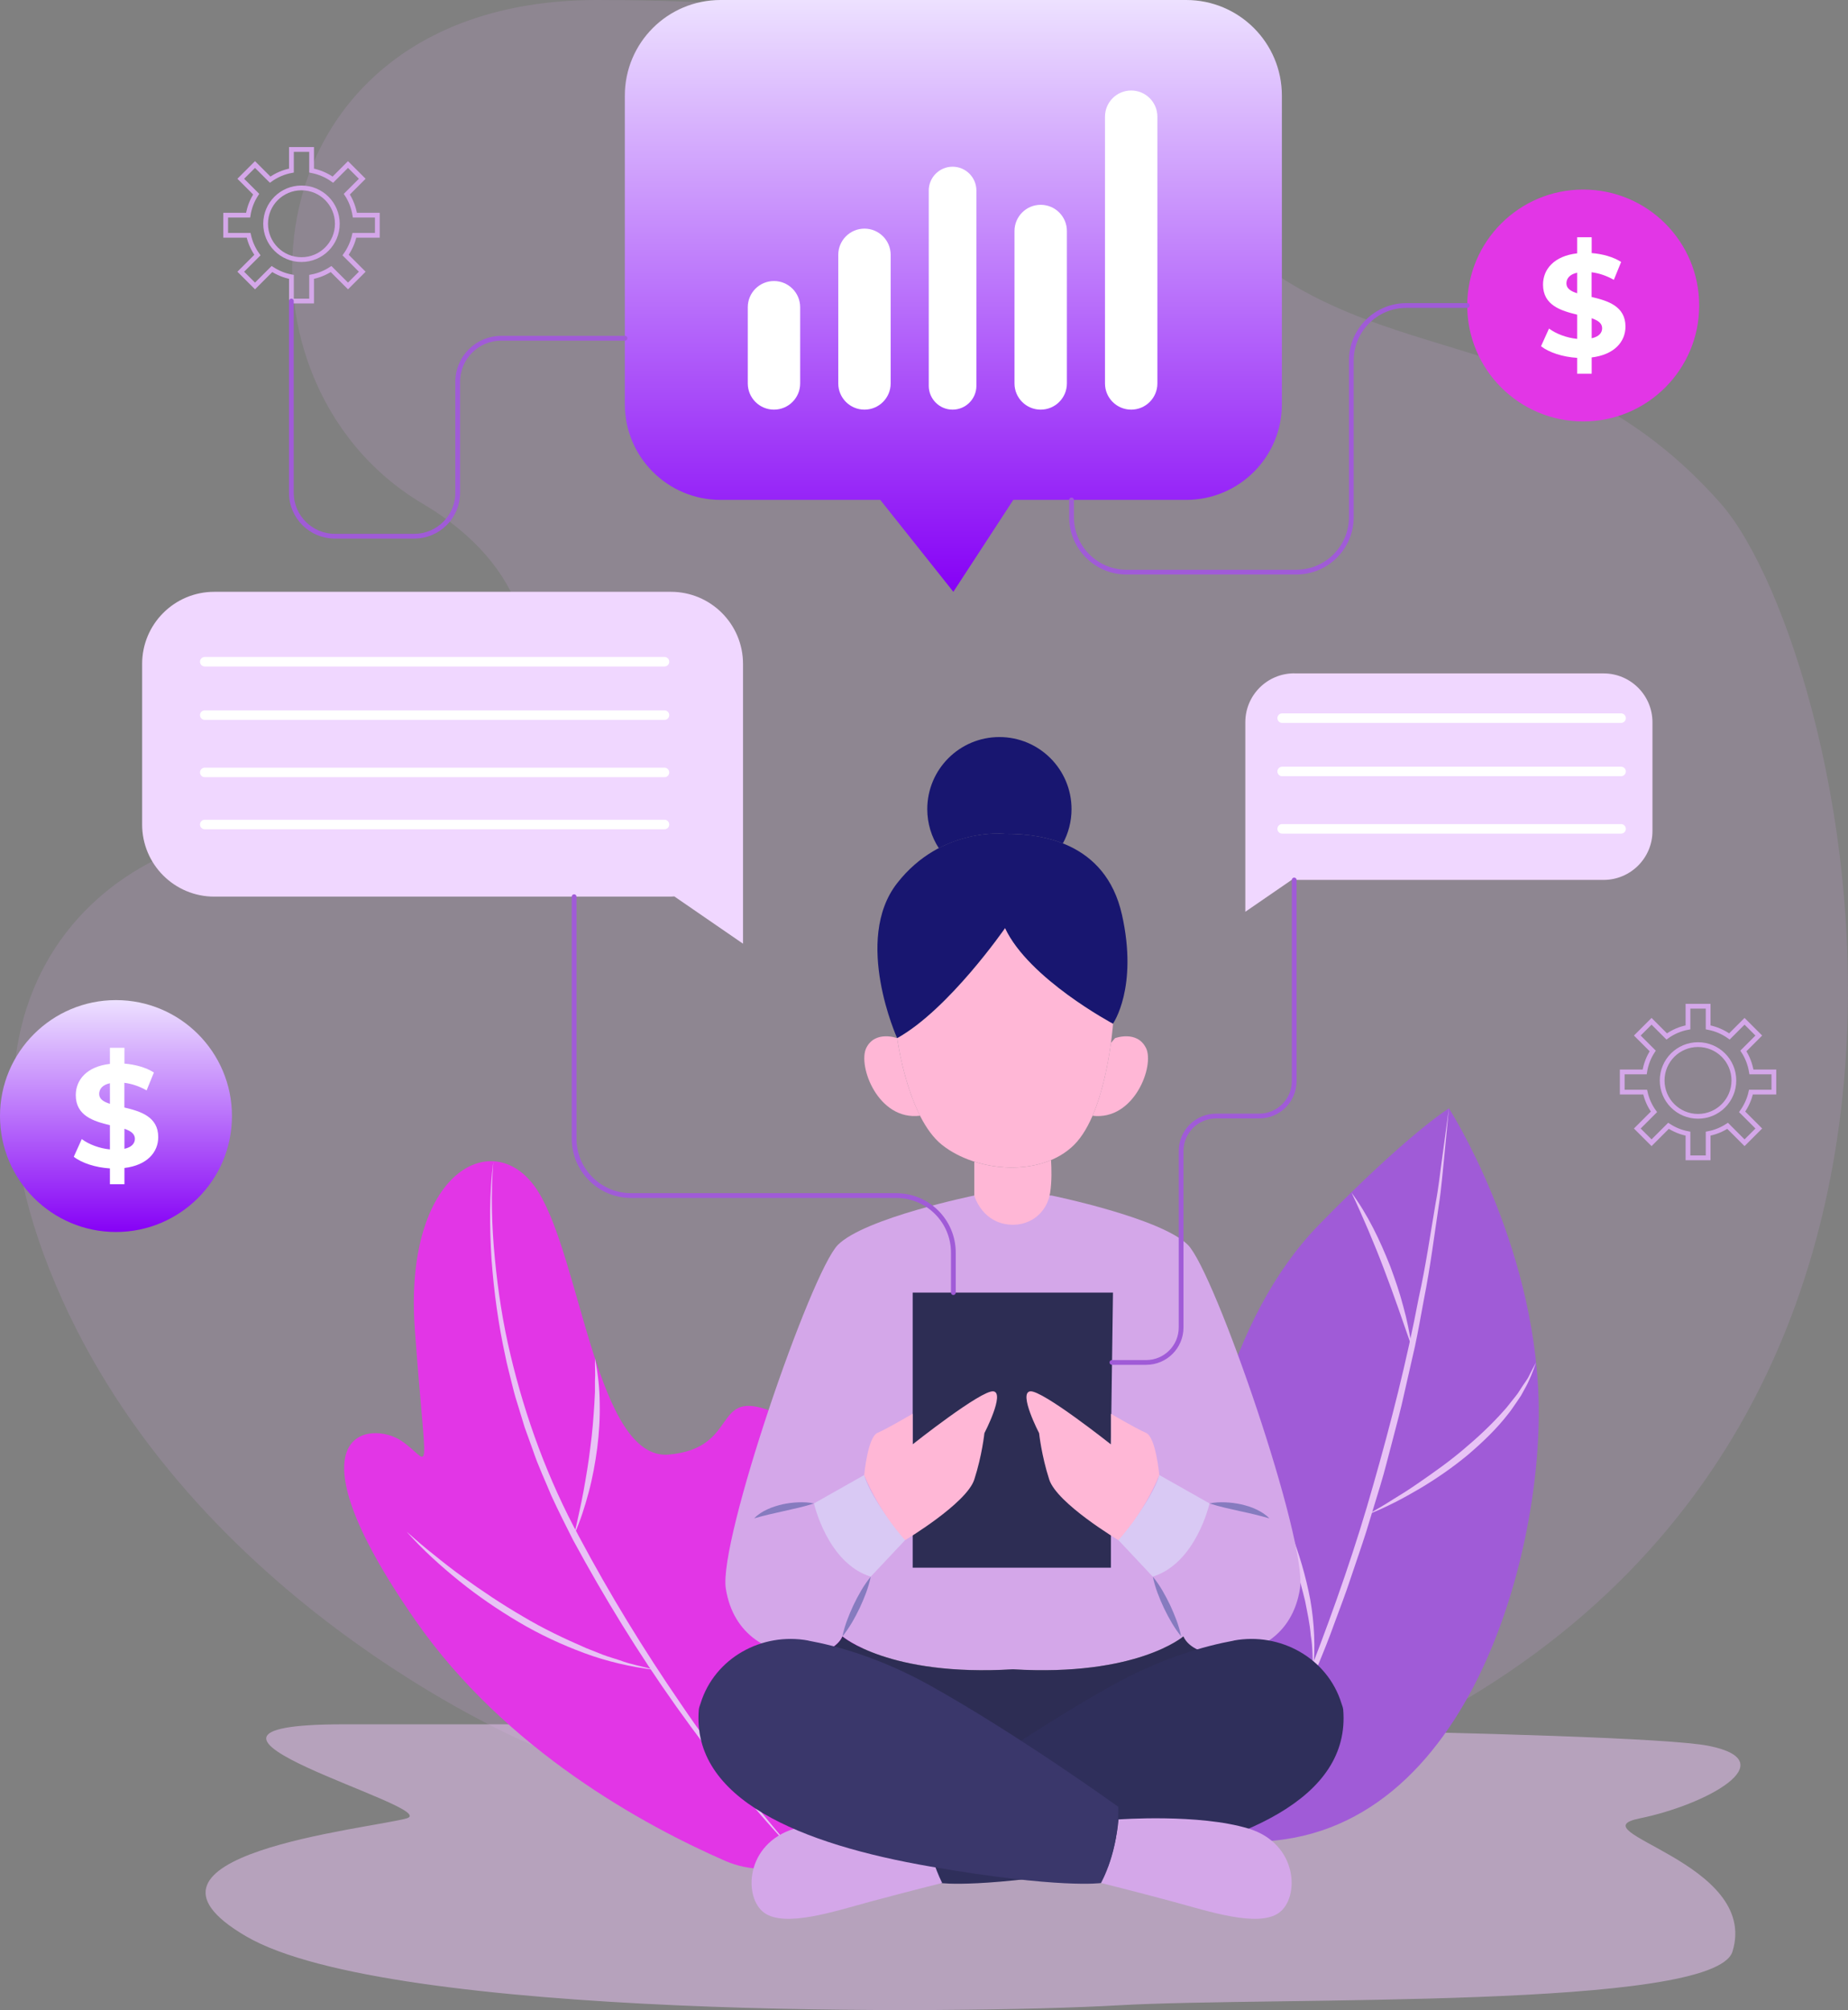
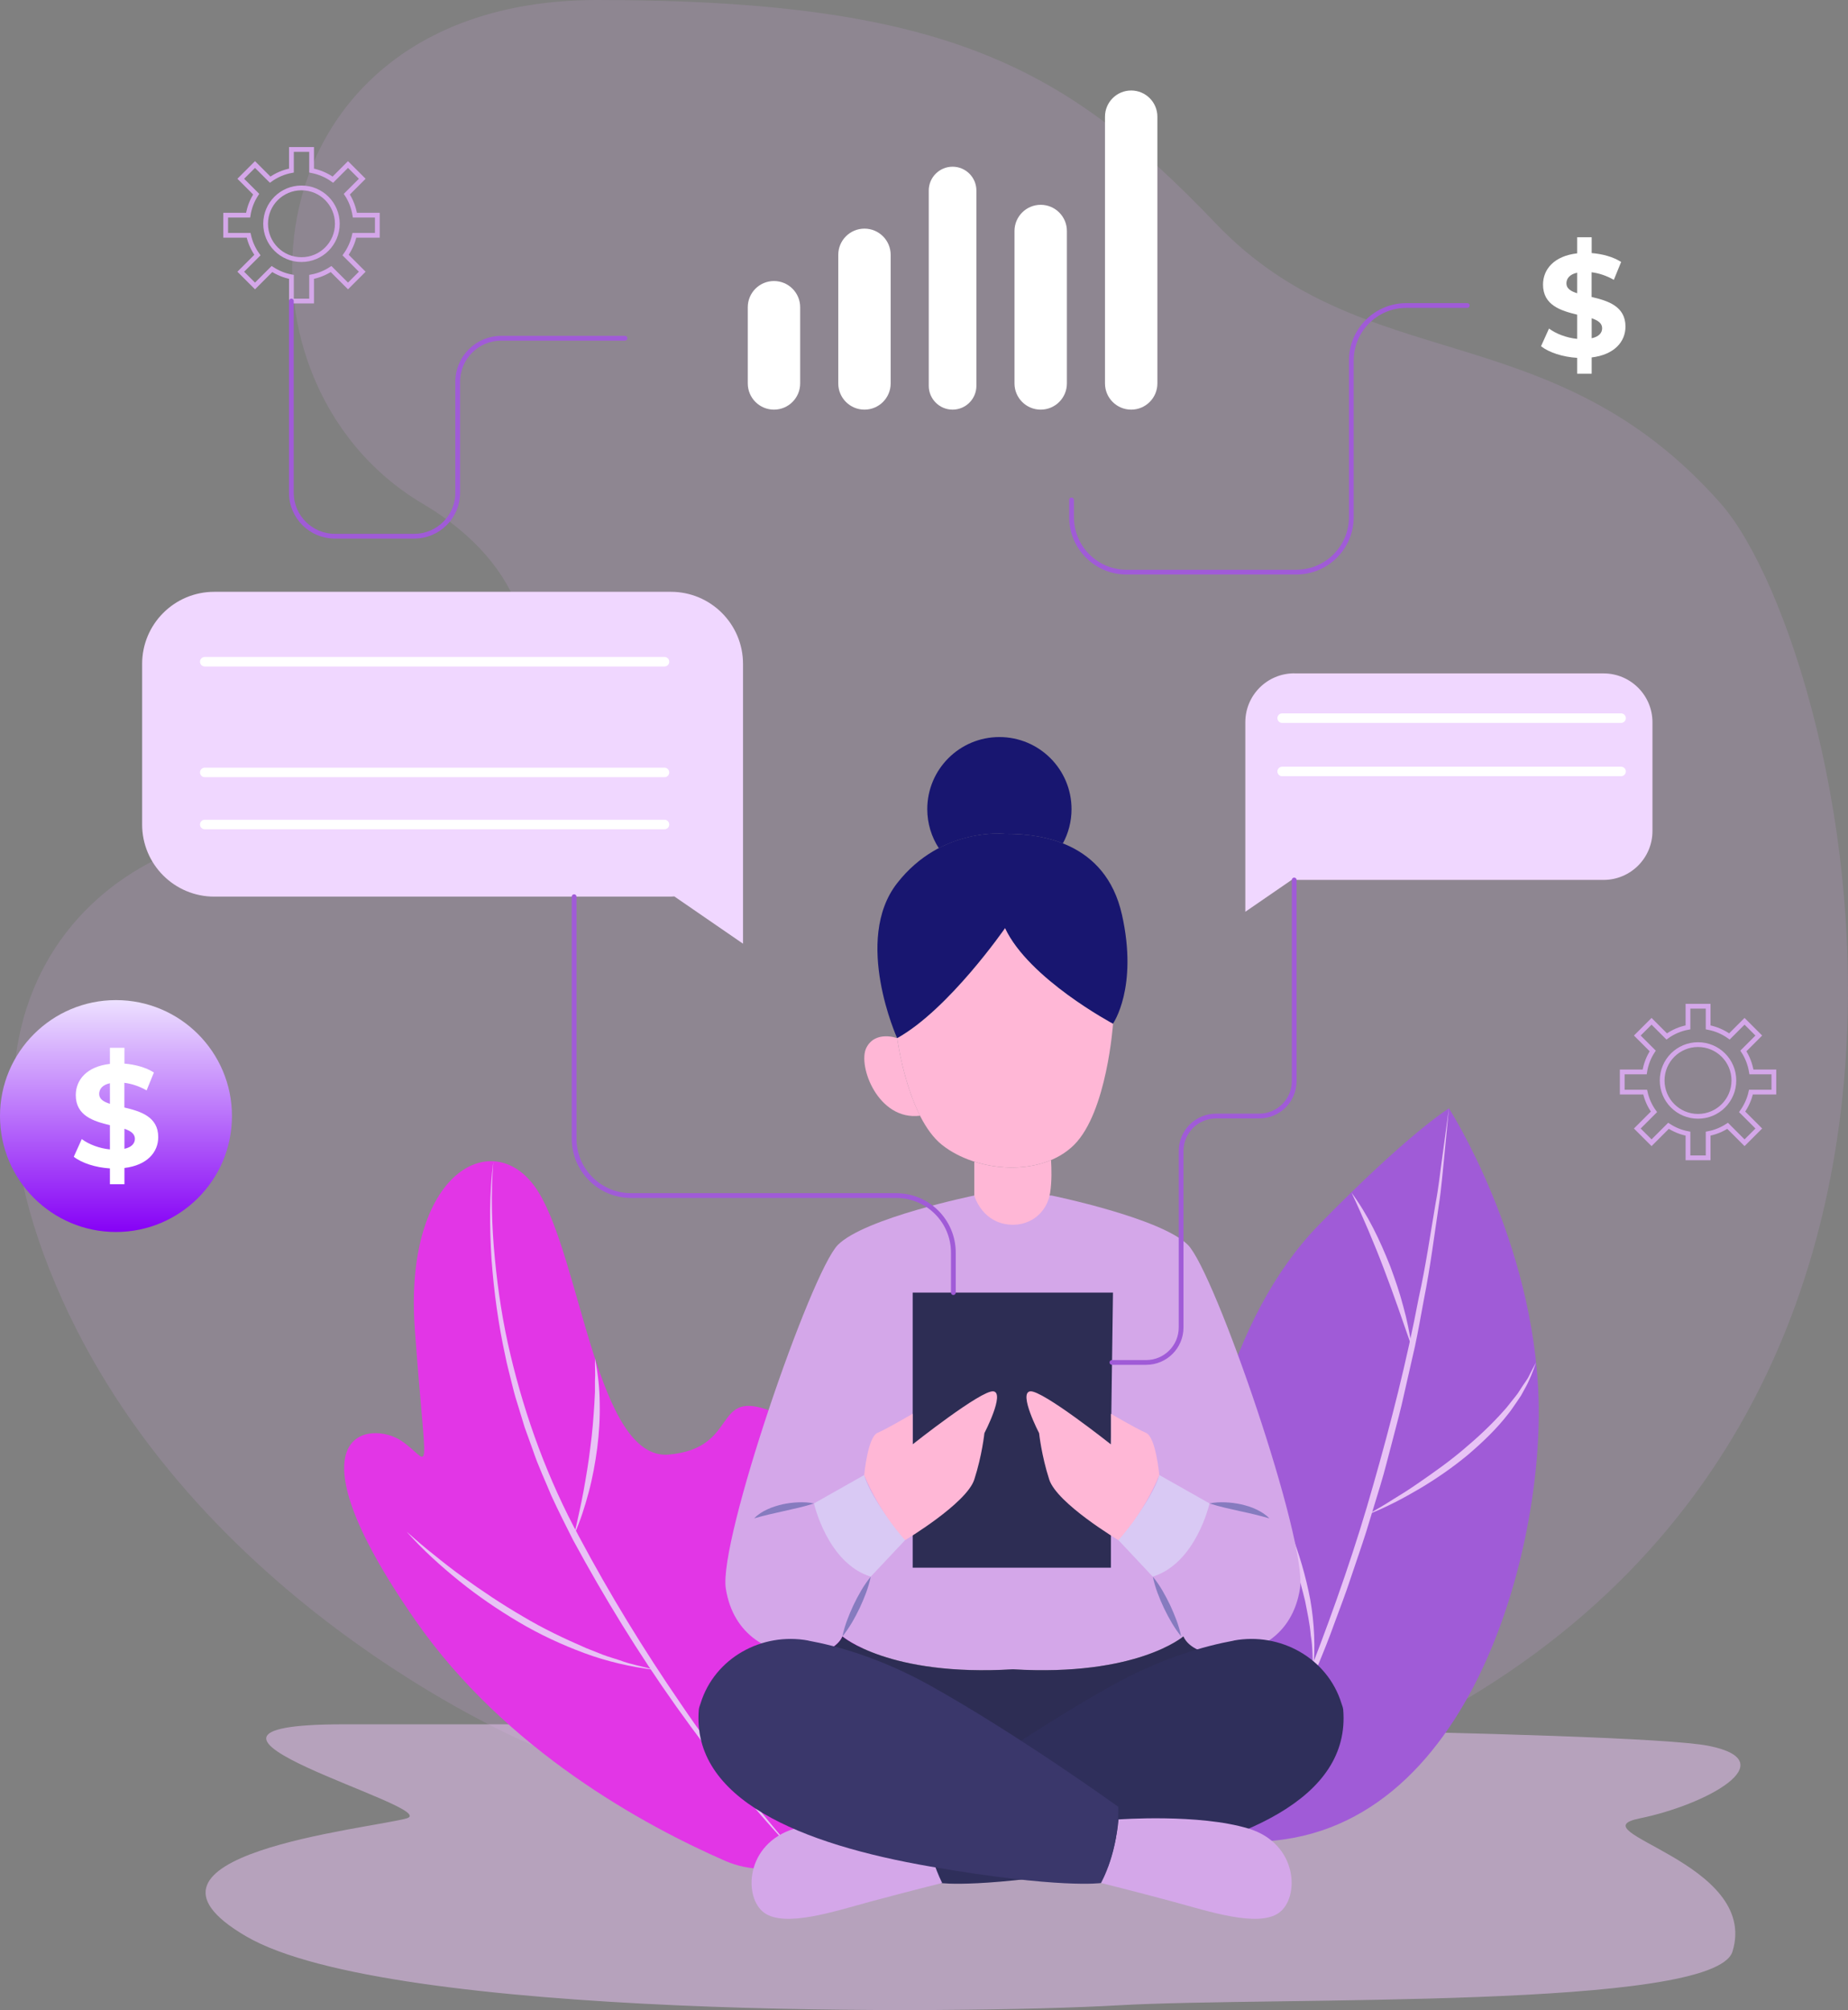
<svg xmlns="http://www.w3.org/2000/svg" width="388" height="422" viewBox="0 0 388 422" fill="none">
  <rect x="0" y="0" width="388" height="422" fill="#808080" stroke="none" />
  <path opacity="0.16" d="M112.084 366.514C109.353 365.445 37.473 334.922 10.405 266.58C-16.662 198.223 34.019 168.725 68.47 175.009C102.922 181.293 132.908 131.86 88.731 105.742C44.554 79.624 51.779 0 125.379 0C198.979 0 224.095 14.316 255.324 46.977C286.553 79.639 325.947 65.598 361.324 105.756C388.232 136.294 433.854 319.277 266.509 375.471C266.509 375.471 193.733 398.338 112.084 366.529V366.514Z" fill="#D4A7E9" />
  <path opacity="0.52" d="M195.395 362.008H72.27C26.027 362.008 93.254 379.53 85.378 381.755C77.502 383.98 22.255 389.44 51.764 406.573C81.707 423.951 201.927 422.882 234.803 421.004C267.679 419.126 359.979 422 363.751 409.707C369.517 390.885 330.484 384.557 344.285 381.755C358.101 378.953 375.037 369.78 358.722 366.529C342.407 363.279 195.38 362.022 195.38 362.022L195.395 362.008Z" fill="#E8C3F5" />
  <path d="M258.792 386.493C258.792 386.493 250.309 366.818 250.194 338.577C250.078 310.336 258.07 276.461 276.899 257.161C295.729 237.862 304.212 232.69 304.212 232.69C304.212 232.69 322.103 260.455 323.042 293.868C323.981 327.28 307.088 390.177 258.792 386.493Z" fill="#A05BD7" />
  <path d="M258.792 386.493C262.015 380.584 264.919 374.517 267.679 368.392C269.023 365.315 270.44 362.267 271.697 359.147C272.998 356.056 274.284 352.95 275.454 349.801C280.281 337.276 284.717 324.579 288.359 311.635C292.044 298.721 295.368 285.691 297.868 272.488C299.328 265.929 300.281 259.27 301.409 252.639C302.044 249.331 302.377 245.994 302.854 242.658L304.212 232.661L303.244 242.701C302.883 246.052 302.651 249.404 302.131 252.741C301.134 259.4 300.296 266.088 298.981 272.69C298.359 275.998 297.796 279.32 297.088 282.614L294.848 292.466C294.14 295.76 293.258 299.01 292.405 302.275C291.524 305.525 290.758 308.804 289.761 312.025L286.813 321.69C285.787 324.896 284.674 328.074 283.605 331.267C282.564 334.474 281.336 337.609 280.18 340.772C279.053 343.95 277.781 347.07 276.495 350.176C271.379 362.628 265.729 374.907 258.806 386.449L258.792 386.493Z" fill="#E8C3F5" />
  <path d="M256.061 295.847C259.225 299.66 261.957 303.835 264.457 308.125C266.957 312.416 269.11 316.923 270.974 321.531C272.766 326.182 274.182 330.978 275.107 335.875C275.96 340.787 276.205 345.814 275.714 350.74C275.541 348.255 275.642 345.8 275.208 343.358C275.021 340.903 274.471 338.505 274.009 336.092C272.853 331.325 271.422 326.63 269.63 322.051C267.824 317.486 265.728 313.023 263.488 308.646C262.361 306.45 261.176 304.297 259.919 302.174C258.72 300.021 257.405 297.927 256.061 295.847Z" fill="#E8C3F5" />
  <path d="M287.29 317.89C289.053 316.879 290.802 315.868 292.492 314.784C294.212 313.744 295.917 312.661 297.565 311.519C300.874 309.237 304.169 306.926 307.218 304.34C310.282 301.769 313.215 299.038 315.86 296.034C316.539 295.297 317.117 294.474 317.753 293.708C318.057 293.318 318.389 292.928 318.678 292.523L319.487 291.267C320.022 290.414 320.687 289.634 321.091 288.724C321.539 287.829 322.016 286.933 322.508 286.052C321.828 287.944 321.12 289.88 320.094 291.642L319.357 292.986C319.083 293.419 318.779 293.823 318.505 294.257C317.912 295.08 317.377 295.961 316.727 296.756C314.227 300.006 311.25 302.823 308.158 305.467C305.022 308.067 301.655 310.393 298.172 312.473C294.675 314.539 291.076 316.445 287.304 317.919L287.29 317.89Z" fill="#E8C3F5" />
  <path d="M283.72 250.343C287.217 255.066 289.746 260.426 291.899 265.872C292.911 268.616 293.879 271.39 294.616 274.236C295.411 277.053 295.974 279.942 296.422 282.831L293.547 274.568C292.593 271.823 291.581 269.108 290.555 266.392C289.529 263.676 288.431 260.989 287.304 258.317C286.148 255.659 285.006 252.972 283.734 250.343H283.72Z" fill="#E8C3F5" />
  <path d="M178.645 379.573C174.859 390.22 162.59 395.189 152.229 390.668C135.465 383.344 106.23 367.526 87.227 340.209C59.264 300.021 77.848 298.143 84.308 302.52C90.768 306.912 89.525 312.43 87.097 279.075C84.669 245.72 104.034 235.81 113.008 250.198C121.982 264.586 125.364 306.738 140.436 305.381C155.509 304.037 149.295 291.253 162.142 296.352C172.374 300.426 188.689 351.26 178.631 379.573H178.645Z" fill="#E236E6" />
  <path d="M103.586 243.784C103.037 250.603 103.239 257.464 103.904 264.268C104.554 271.058 105.594 277.818 107.184 284.463C110.334 297.724 115.074 310.624 121.577 322.614C127.994 334.676 135.147 346.348 142.879 357.616C146.708 363.278 150.769 368.782 154.931 374.199C159.078 379.631 163.399 384.947 167.966 390.061C158.442 380.209 149.931 369.418 141.968 358.251C134.02 347.07 126.852 335.355 120.306 323.293C118.745 320.23 117.213 317.154 115.768 314.033C114.468 310.855 112.979 307.749 111.895 304.485L110.147 299.631L108.644 294.705C108.109 293.073 107.69 291.411 107.285 289.736C106.895 288.06 106.418 286.413 106.1 284.723C104.626 278.006 103.701 271.188 103.196 264.34C102.776 257.493 102.704 250.603 103.586 243.813V243.784Z" fill="#E8C3F5" />
  <path d="M85.377 321.574C87.27 323.25 89.163 324.897 91.143 326.442C93.079 328.031 95.074 329.563 97.111 331.051C101.172 333.997 105.348 336.785 109.669 339.299C113.961 341.885 118.485 344.023 123.08 346.016L126.577 347.403C127.748 347.851 128.962 348.169 130.147 348.573C132.502 349.469 134.988 349.873 137.416 350.581C132.416 349.96 127.43 348.819 122.675 347.056C117.921 345.294 113.297 343.142 108.932 340.556C104.568 337.97 100.363 335.11 96.432 331.932C92.501 328.754 88.73 325.359 85.377 321.574Z" fill="#E8C3F5" />
  <path d="M120.537 322.21C120.898 320.679 121.274 319.162 121.578 317.631C121.924 316.114 122.228 314.583 122.517 313.051C123.066 309.989 123.586 306.926 123.948 303.835C124.367 300.758 124.612 297.667 124.8 294.561L124.916 292.235V289.895C125.031 288.335 124.872 286.775 124.93 285.2C125.523 288.277 125.898 291.426 125.913 294.575C125.985 297.725 125.783 300.888 125.393 304.008C124.974 307.129 124.424 310.234 123.601 313.282C122.791 316.331 121.838 319.335 120.552 322.195L120.537 322.21Z" fill="#E8C3F5" />
  <path d="M155.479 375.456L157.257 369.23C157.864 367.164 158.456 365.084 159.02 363.018C160.147 358.858 161.274 354.712 162.329 350.537C163.413 346.377 164.367 342.187 165.335 337.998C165.812 335.903 166.275 333.794 166.679 331.685C167.185 329.591 167.488 327.453 167.965 325.344C167.691 329.649 167.171 333.953 166.433 338.215C165.725 342.476 164.801 346.709 163.731 350.898C162.647 355.087 161.462 359.248 160.089 363.336C158.717 367.438 157.243 371.498 155.479 375.456Z" fill="#E8C3F5" />
-   <path d="M249.051 0H151.275C140.176 0 131.188 8.985 131.188 20.079V84.868C131.188 95.962 140.176 104.947 151.275 104.947H184.816L200.163 124.247L212.75 104.947H249.051C260.15 104.947 269.139 95.962 269.139 84.868V20.079C269.139 8.985 260.15 0 249.051 0Z" fill="url(#paint0_linear_620_5236)" />
  <path d="M249.399 261.35C243.749 255.701 220.771 250.992 220.771 250.992H204.557C204.557 250.992 181.58 255.701 175.929 261.35C170.279 266.998 150.813 323.466 152.388 333.506C153.963 343.545 161.81 347.316 168.704 347.316C175.597 347.316 176.869 343.545 176.869 343.545C176.869 343.545 186.638 352.01 212.664 350.45C238.691 352.025 248.46 343.545 248.46 343.545C248.46 343.545 249.717 347.316 256.625 347.316C263.532 347.316 271.379 343.545 272.94 333.506C274.515 323.466 255.049 266.983 249.399 261.35Z" fill="#D4A7E9" />
  <path d="M188.371 217.955C188.371 217.955 190.539 234.567 197.764 240.346C204.99 246.124 218.617 247.251 225.525 240.346C232.433 233.441 233.69 214.921 233.69 214.921C233.69 214.921 216.002 205.503 211.031 194.842C211.031 194.842 199.253 211.888 188.371 217.955Z" fill="#FFB7D6" />
  <path d="M235.555 192.011C232.101 176.641 218.285 174.994 211.016 175.067C211.016 175.067 197.664 173.492 188.357 185.424C179.05 197.342 188.357 217.941 188.357 217.941C199.239 211.874 211.016 194.828 211.016 194.828C215.988 205.489 233.676 214.908 233.676 214.908C233.676 214.908 239.008 207.382 235.555 191.997V192.011Z" fill="#181670" />
  <path d="M211.016 175.066C214.268 175.037 218.806 175.355 223.155 177.074C224.311 174.936 224.976 172.48 224.976 169.88C224.976 161.516 218.199 154.741 209.831 154.741C201.464 154.741 194.687 161.516 194.687 169.88C194.687 172.899 195.582 175.716 197.114 178.071C204.325 174.301 211.016 175.066 211.016 175.066Z" fill="#181670" />
  <path d="M188.371 217.955C188.371 217.955 183.776 216.251 181.897 219.978C180.018 223.705 184.354 235.362 193.169 234.236C189.571 227.143 188.371 217.955 188.371 217.955Z" fill="#FFB7D6" />
-   <path d="M240.583 219.978C238.705 216.251 234.109 217.955 234.109 217.955C234.109 217.955 233.777 218.331 233.242 218.967C232.708 222.939 231.58 229.151 229.384 234.25C238.156 235.305 242.477 223.705 240.598 219.992L240.583 219.978Z" fill="#FFB7D6" />
  <path d="M204.557 243.871V251.007C204.557 251.007 205.944 256.034 211.016 256.973C216.089 257.912 219.86 254.546 220.482 250.429C220.858 247.959 220.785 245.301 220.67 243.553C215.8 245.618 209.759 245.546 204.557 243.885V243.871Z" fill="#FFB7D6" />
  <path d="M191.623 296.814V271.375H233.676L233.242 303.242V329.129H191.623V296.814Z" fill="#2D2D54" />
  <path d="M170.899 315.637C170.899 315.637 173.717 328.19 182.822 331.007L190.047 323.322C190.047 323.322 182.908 315.001 181.449 309.671L170.899 315.637Z" fill="#D9C9F4" />
  <path d="M181.449 309.67C181.449 309.67 182.172 301.71 184.224 300.829C186.276 299.948 191.608 296.813 191.608 296.813V303.242C191.608 303.242 206.045 291.786 208.56 292.104C211.074 292.422 206.681 300.887 206.681 300.887C206.681 300.887 206.19 305.596 204.557 310.623C202.924 315.651 190.048 323.336 190.048 323.336C190.048 323.336 184.787 317.846 181.449 309.684V309.67Z" fill="#FFB7D6" />
  <path d="M182.822 331.007C182.345 333.347 181.464 335.485 180.495 337.594C179.484 339.674 178.371 341.711 176.868 343.56C177.345 341.22 178.227 339.082 179.195 336.973C180.206 334.893 181.319 332.856 182.822 331.007Z" fill="#867BBF" />
  <path d="M170.9 315.637C168.776 316.345 166.68 316.763 164.599 317.24C162.504 317.702 160.495 318.15 158.342 318.771C159.122 317.948 160.105 317.341 161.116 316.879C162.128 316.402 163.212 316.085 164.281 315.825C165.365 315.593 166.463 315.449 167.576 315.406C168.674 315.362 169.787 315.406 170.9 315.637Z" fill="#867BBF" />
  <path d="M253.951 315.637C253.951 315.637 251.133 328.19 242.028 331.007L234.803 323.322C234.803 323.322 241.942 315.001 243.401 309.671L253.951 315.637Z" fill="#D9C9F4" />
  <path d="M243.401 309.67C243.401 309.67 242.679 301.71 240.626 300.829C238.574 299.948 233.242 296.813 233.242 296.813V303.242C233.242 303.242 218.805 291.786 216.291 292.104C213.776 292.422 218.169 300.887 218.169 300.887C218.169 300.887 218.661 305.596 220.294 310.623C221.927 315.651 234.803 323.336 234.803 323.336C234.803 323.336 240.063 317.846 243.401 309.684V309.67Z" fill="#FFB7D6" />
  <path d="M247.997 343.56C246.494 341.711 245.381 339.674 244.37 337.594C243.401 335.499 242.52 333.347 242.043 331.007C243.56 332.856 244.659 334.893 245.67 336.973C246.638 339.082 247.52 341.22 247.997 343.56Z" fill="#867BBF" />
  <path d="M253.951 315.637C255.049 315.406 256.162 315.362 257.275 315.406C258.388 315.449 259.486 315.593 260.57 315.825C261.654 316.085 262.723 316.388 263.735 316.879C264.746 317.356 265.729 317.948 266.509 318.771C264.356 318.15 262.347 317.688 260.252 317.24C258.171 316.763 256.075 316.345 253.951 315.637Z" fill="#867BBF" />
  <path d="M248.459 343.56C248.459 343.56 238.69 352.025 212.664 350.465C186.637 352.039 176.868 343.56 176.868 343.56C176.868 343.56 175.611 347.33 168.703 347.33C168.703 347.33 165.885 373.375 170.9 381.84C175.929 390.306 229.976 390.623 242.028 388.11C254.081 385.596 257.592 370.082 253.951 347.099C249.384 346.29 248.459 343.56 248.459 343.56Z" fill="#2D2D54" />
  <path d="M259.023 344.426C268.792 342.621 278.691 348.096 281.639 357.586C281.769 358.02 281.971 358.453 282.015 358.93C283.59 377.752 260.641 387.171 233.358 391.88C206.059 396.59 197.591 395.333 197.591 395.333C197.591 395.333 193.747 388.746 193.949 379.327C193.949 379.327 214.831 364.26 233.358 353.917C243.748 348.11 252.953 345.553 259.037 344.441L259.023 344.426Z" fill="#2F2F5B" />
  <path d="M231.161 395.319C231.161 395.319 238.69 397.197 246.234 399.233C253.763 401.27 264.124 404.723 268.517 401.588C272.911 398.453 272.593 387.085 262.159 383.907C251.711 380.729 234.832 381.985 234.832 381.985C234.832 381.985 234.47 388.573 231.176 395.319H231.161Z" fill="#D4A7E9" />
  <path d="M197.822 395.319C197.822 395.319 190.293 397.197 182.75 399.233C175.22 401.27 164.859 404.723 160.466 401.588C156.073 398.453 156.391 387.085 166.824 383.907C177.273 380.729 194.152 381.985 194.152 381.985C194.152 381.985 194.513 388.573 197.808 395.319H197.822Z" fill="#D4A7E9" />
  <path d="M169.715 344.426C159.946 342.621 150.047 348.096 147.099 357.586C146.969 358.02 146.766 358.453 146.723 358.93C145.148 377.752 168.096 387.171 195.38 391.88C222.679 396.59 231.147 395.333 231.147 395.333C231.147 395.333 234.991 388.746 234.789 379.327C234.789 379.327 213.907 364.26 195.38 353.917C184.99 348.11 175.784 345.553 169.7 344.441L169.715 344.426Z" fill="#3A376B" />
  <path d="M140.856 124.247H44.987C36.619 124.247 29.842 131.022 29.842 139.386V173.102C29.842 181.466 36.619 188.241 44.987 188.241H140.856C141.102 188.241 141.333 188.212 141.578 188.198L156.001 198.122V139.386C156.001 131.022 149.223 124.247 140.856 124.247Z" fill="#F0D7FF" />
  <path d="M42.992 138.924H139.512" stroke="white" stroke-width="2" stroke-miterlimit="10" stroke-linecap="round" />
-   <path d="M42.992 150.134H139.512" stroke="white" stroke-width="2" stroke-miterlimit="10" stroke-linecap="round" />
  <path d="M42.992 162.167H139.512" stroke="white" stroke-width="2" stroke-miterlimit="10" stroke-linecap="round" />
  <path d="M42.992 173.103H139.512" stroke="white" stroke-width="2" stroke-miterlimit="10" stroke-linecap="round" />
  <path d="M271.725 141.38H336.683C342.348 141.38 346.944 145.973 346.944 151.636V174.475C346.944 180.137 342.348 184.731 336.683 184.731H271.725C271.566 184.731 271.393 184.717 271.234 184.702L261.465 191.419V151.622C261.465 145.959 266.06 141.365 271.725 141.365V141.38Z" fill="#F0D7FF" />
  <path d="M269.196 150.77H340.354" stroke="white" stroke-width="2" stroke-miterlimit="10" stroke-linecap="round" />
  <path d="M269.196 161.965H340.354" stroke="white" stroke-width="2" stroke-miterlimit="10" stroke-linecap="round" />
-   <path d="M269.196 174.013H340.354" stroke="white" stroke-width="2" stroke-miterlimit="10" stroke-linecap="round" />
  <path d="M24.35 258.649C37.798 258.649 48.7 247.751 48.7 234.308C48.7 220.865 37.798 209.967 24.35 209.967C10.902 209.967 0 220.865 0 234.308C0 247.751 10.902 258.649 24.35 258.649Z" fill="url(#paint1_linear_620_5236)" />
  <path d="M26.127 245.214V248.623H23.078V245.301C20.058 245.113 17.168 244.174 15.491 242.859L17.168 239.147C18.685 240.274 20.881 241.097 23.078 241.314V236.229C19.697 235.405 15.91 234.279 15.91 229.916C15.91 226.68 18.251 223.907 23.078 223.358V219.978H26.127V223.3C28.411 223.488 30.636 224.095 32.312 225.164L30.781 228.919C29.22 228.038 27.645 227.518 26.113 227.33V232.516C29.494 233.311 33.223 234.438 33.223 238.728C33.223 241.892 30.911 244.636 26.113 245.214H26.127ZM23.078 231.751V227.417C21.46 227.778 20.824 228.674 20.824 229.671C20.824 230.74 21.734 231.317 23.078 231.736V231.751ZM28.324 239.089C28.324 238.02 27.442 237.442 26.127 236.98V241.184C27.645 240.851 28.324 240.057 28.324 239.075V239.089Z" fill="white" />
-   <path d="M332.407 88.48C345.855 88.48 356.757 77.582 356.757 64.139C356.757 50.696 345.855 39.798 332.407 39.798C318.959 39.798 308.057 50.696 308.057 64.139C308.057 77.582 318.959 88.48 332.407 88.48Z" fill="#E236E6" />
  <path d="M334.184 75.045V78.454H331.135V75.132C328.114 74.944 325.224 74.005 323.548 72.691L325.224 68.978C326.742 70.105 328.938 70.928 331.135 71.145V66.06C327.753 65.237 323.967 64.11 323.967 59.747C323.967 56.511 326.322 53.738 331.135 53.189V49.809H334.184V53.131C336.467 53.319 338.693 53.926 340.369 54.995L338.837 58.75C337.276 57.869 335.701 57.349 334.169 57.161V62.347C337.551 63.142 341.279 64.269 341.279 68.559C341.279 71.723 338.967 74.467 334.169 75.045H334.184ZM331.135 61.582V57.248C329.516 57.609 328.88 58.505 328.88 59.502C328.88 60.571 329.791 61.148 331.135 61.567V61.582ZM336.381 68.92C336.381 67.851 335.499 67.273 334.184 66.811V71.015C335.701 70.683 336.381 69.888 336.381 68.906V68.92Z" fill="white" />
  <path d="M79.222 49.404V45.172H74.511C74.251 43.568 73.672 42.066 72.82 40.766L76.057 37.53L73.066 34.54L69.886 37.718C68.571 36.779 67.068 36.129 65.421 35.811V31.376H61.187V35.811C59.539 36.114 58.036 36.779 56.721 37.718L53.542 34.54L50.551 37.53L53.788 40.766C52.935 42.066 52.343 43.568 52.097 45.172H47.386V49.404H52.198C52.53 50.921 53.166 52.322 54.048 53.55L50.551 57.046L53.542 60.036L57.097 56.483C58.325 57.277 59.698 57.855 61.187 58.129V63.2H65.421V58.129C66.909 57.855 68.297 57.277 69.51 56.483L73.066 60.036L76.057 57.046L72.56 53.55C73.427 52.322 74.077 50.921 74.409 49.404H79.222Z" stroke="#D4A7E9" stroke-miterlimit="10" />
  <path d="M70.826 46.977C70.826 51.138 67.459 54.504 63.297 54.504C59.135 54.504 55.768 51.138 55.768 46.977C55.768 42.817 59.135 39.451 63.297 39.451C67.459 39.451 70.826 42.817 70.826 46.977Z" stroke="#D4A7E9" stroke-miterlimit="10" />
  <path d="M372.436 229.281V225.048H367.725C367.464 223.445 366.886 221.943 366.034 220.643L369.271 217.407L366.279 214.417L363.1 217.595C361.785 216.656 360.282 216.006 358.635 215.688V211.253H354.401V215.688C352.753 215.991 351.25 216.656 349.935 217.595L346.756 214.417L343.764 217.407L347.001 220.643C346.149 221.943 345.556 223.445 345.311 225.048H340.6V229.281H345.412C345.744 230.798 346.38 232.199 347.262 233.427L343.764 236.923L346.756 239.913L350.311 236.359C351.539 237.154 352.912 237.732 354.401 238.006V243.077H358.635V238.006C360.123 237.732 361.51 237.154 362.724 236.359L366.279 239.913L369.271 236.923L365.774 233.427C366.641 232.199 367.291 230.798 367.623 229.281H372.436Z" stroke="#D4A7E9" stroke-miterlimit="10" />
  <path d="M364.04 226.84C364.04 231 360.672 234.366 356.511 234.366C352.349 234.366 348.981 231 348.981 226.84C348.981 222.679 352.349 219.313 356.511 219.313C360.672 219.313 364.04 222.679 364.04 226.84Z" stroke="#D4A7E9" stroke-miterlimit="10" />
  <path d="M200.163 271.376V262.983C200.163 256.367 194.802 251.008 188.183 251.008H132.517C125.898 251.008 120.537 245.648 120.537 239.032V188.256" stroke="#A05BD7" stroke-linecap="round" stroke-linejoin="round" />
  <path d="M271.726 184.745V226.97C271.726 231.014 268.445 234.308 264.385 234.308H255.324C251.277 234.308 247.982 237.587 247.982 241.646V278.699C247.982 282.744 244.702 286.038 240.641 286.038H233.459" stroke="#A05BD7" stroke-linecap="round" stroke-linejoin="round" />
  <path d="M61.172 63.199V103.445C61.172 108.486 65.262 112.574 70.305 112.574H86.967C92.011 112.574 96.1 108.486 96.1 103.445V80.144C96.1 75.102 100.19 71.014 105.234 71.014H131.217" stroke="#A05BD7" stroke-linecap="round" stroke-linejoin="round" />
  <path d="M308.056 64.139H295.267C288.894 64.139 283.721 69.31 283.721 75.681V108.573C283.721 114.944 278.547 120.115 272.174 120.115H236.523C230.15 120.115 224.977 114.944 224.977 108.573V104.962" stroke="#A05BD7" stroke-linecap="round" stroke-linejoin="round" />
  <path d="M157 64.5C157 61.462 159.462 59 162.5 59C165.538 59 168 61.462 168 64.5V80.5C168 83.538 165.538 86 162.5 86C159.462 86 157 83.538 157 80.5V64.5Z" fill="white" />
  <path d="M176 53.5C176 50.462 178.462 48 181.5 48C184.538 48 187 50.462 187 53.5V80.5C187 83.538 184.538 86 181.5 86C178.462 86 176 83.538 176 80.5V53.5Z" fill="white" />
  <path d="M195 40C195 37.239 197.239 35 200 35C202.761 35 205 37.239 205 40V81C205 83.761 202.761 86 200 86C197.239 86 195 83.761 195 81V40Z" fill="white" />
  <path d="M213 48.5C213 45.462 215.462 43 218.5 43C221.538 43 224 45.462 224 48.5V80.5C224 83.538 221.538 86 218.5 86C215.462 86 213 83.538 213 80.5V48.5Z" fill="white" />
  <path d="M232 24.5C232 21.462 234.462 19 237.5 19C240.538 19 243 21.462 243 24.5V80.5C243 83.538 240.538 86 237.5 86C234.462 86 232 83.538 232 80.5V24.5Z" fill="white" />
  <defs>
    <linearGradient id="paint0_linear_620_5236" x1="200.163" y1="0" x2="200.163" y2="124.247" gradientUnits="userSpaceOnUse">
      <stop stop-color="#EDE1FF" />
      <stop offset="1" stop-color="#8601F6" />
    </linearGradient>
    <linearGradient id="paint1_linear_620_5236" x1="24.35" y1="209.967" x2="24.35" y2="258.649" gradientUnits="userSpaceOnUse">
      <stop stop-color="#EDE1FF" />
      <stop offset="1" stop-color="#8601F6" />
    </linearGradient>
  </defs>
</svg>